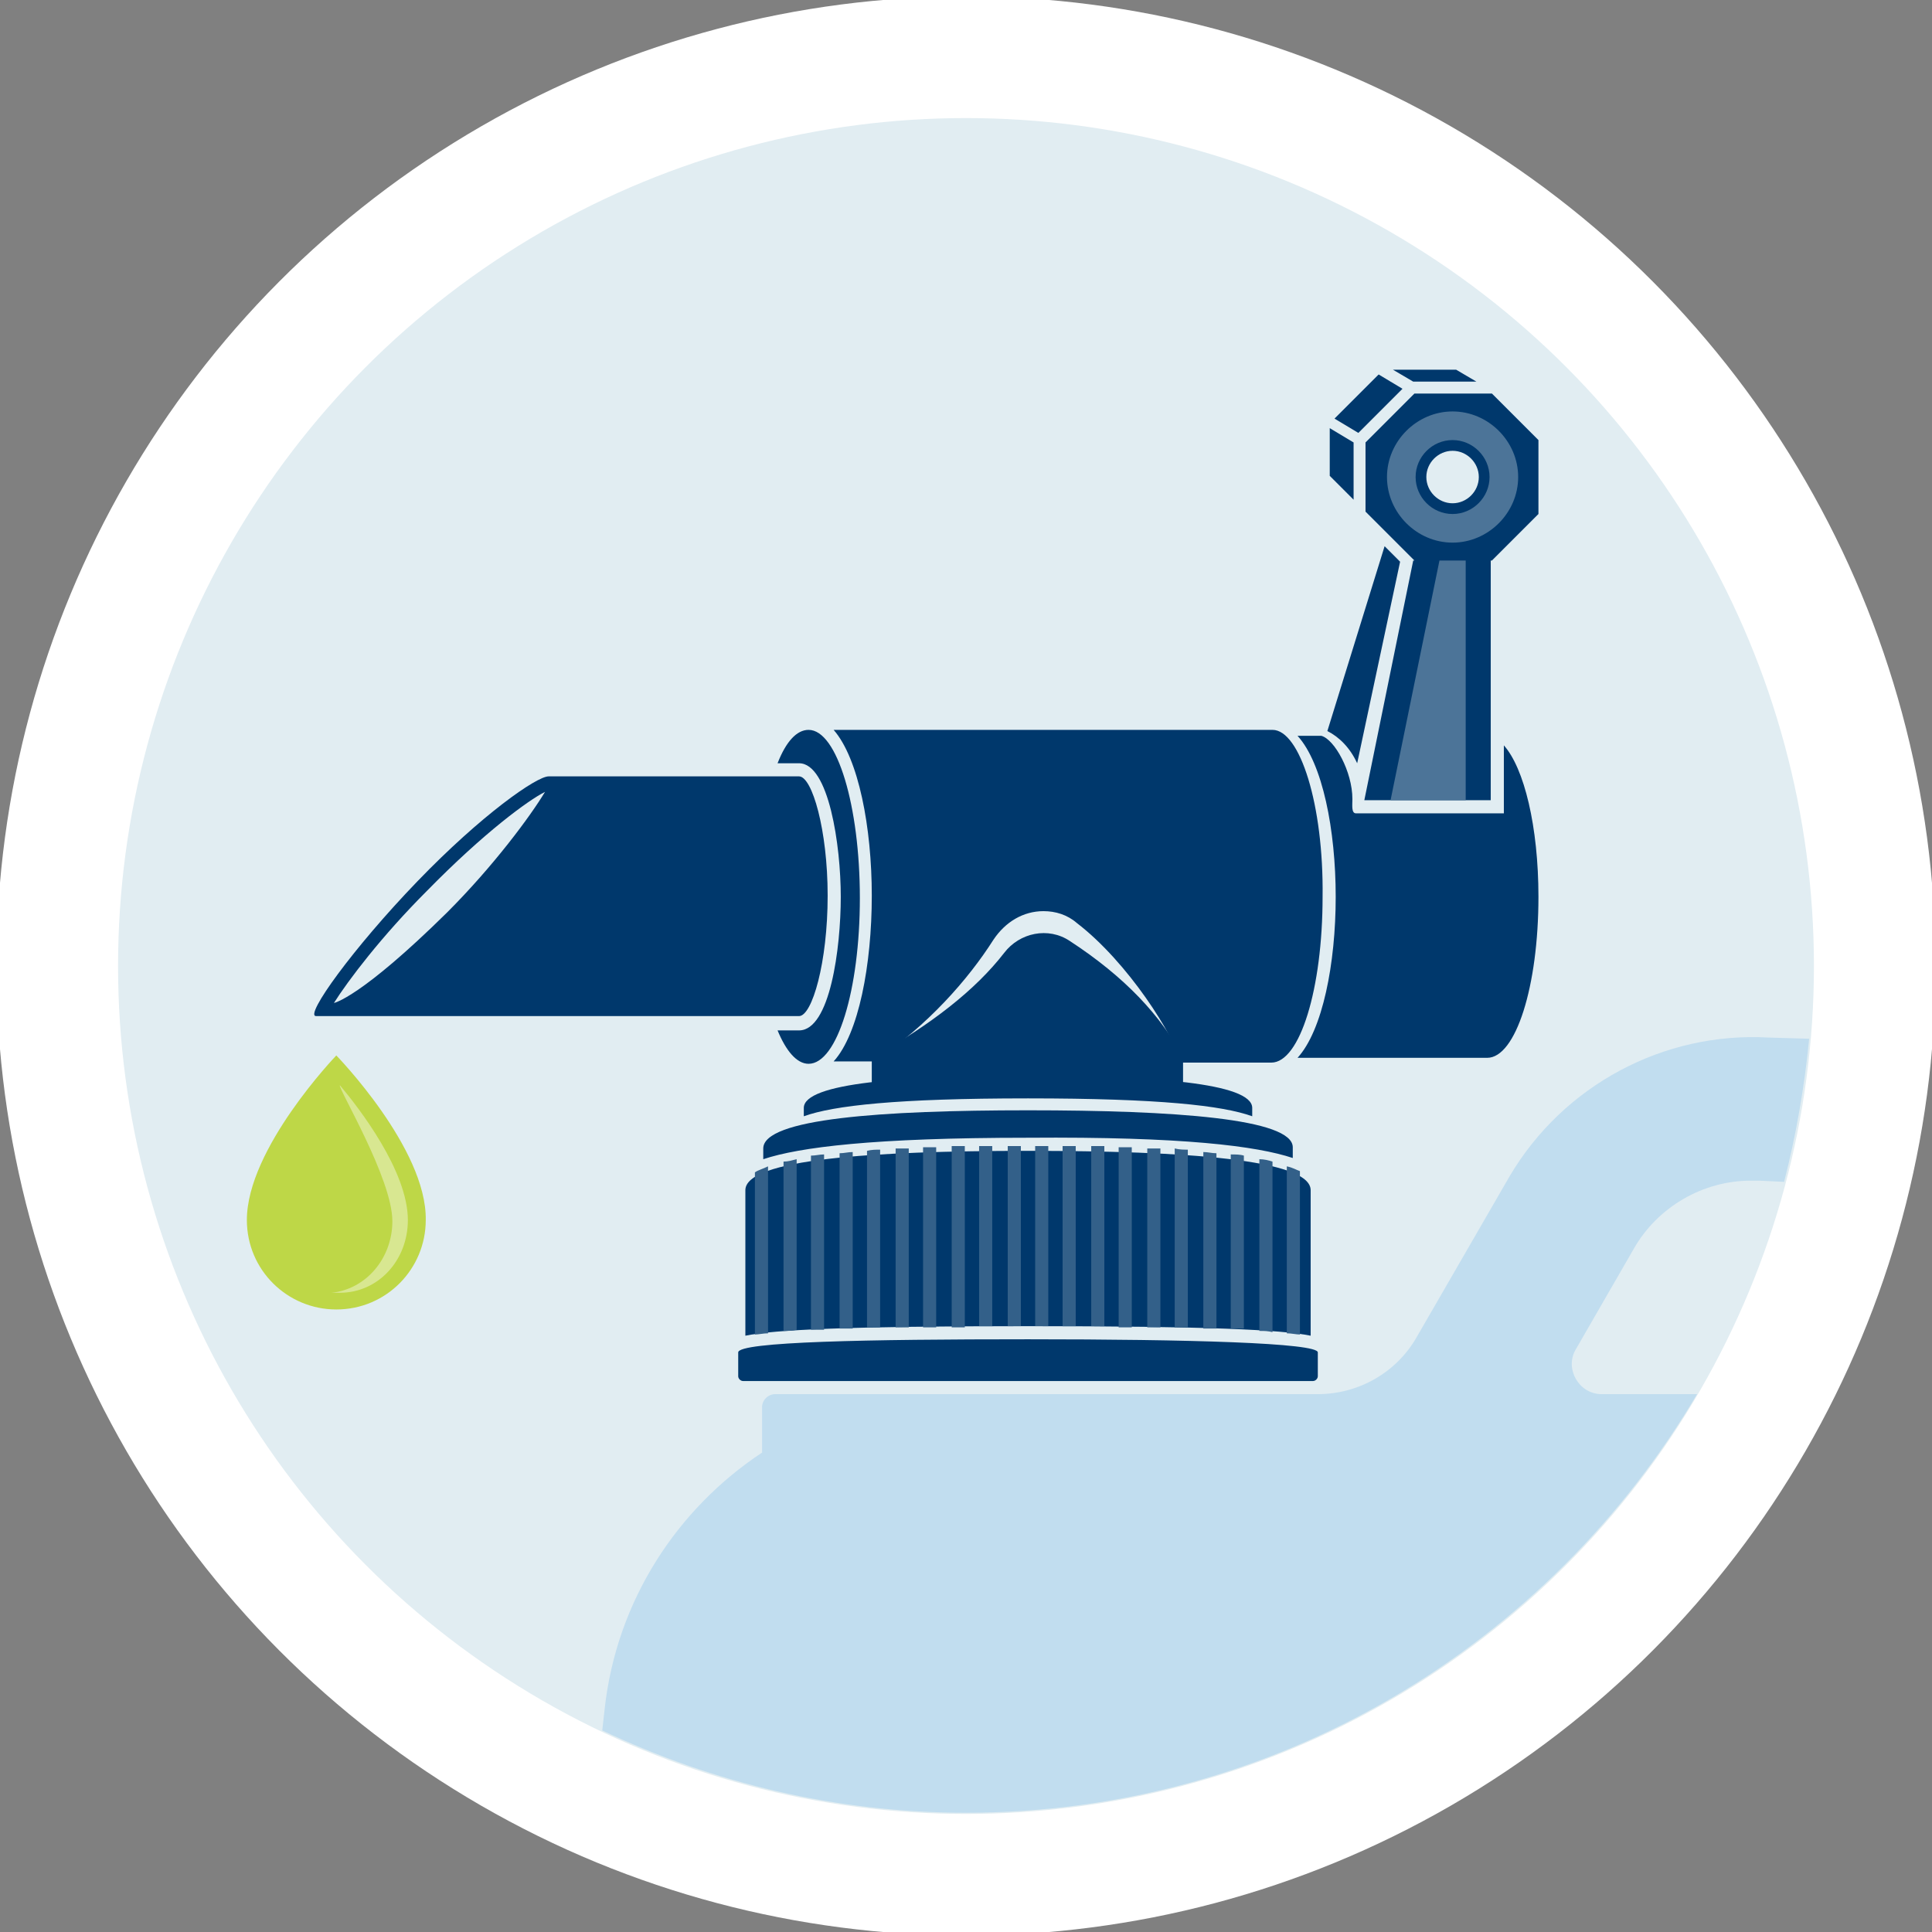
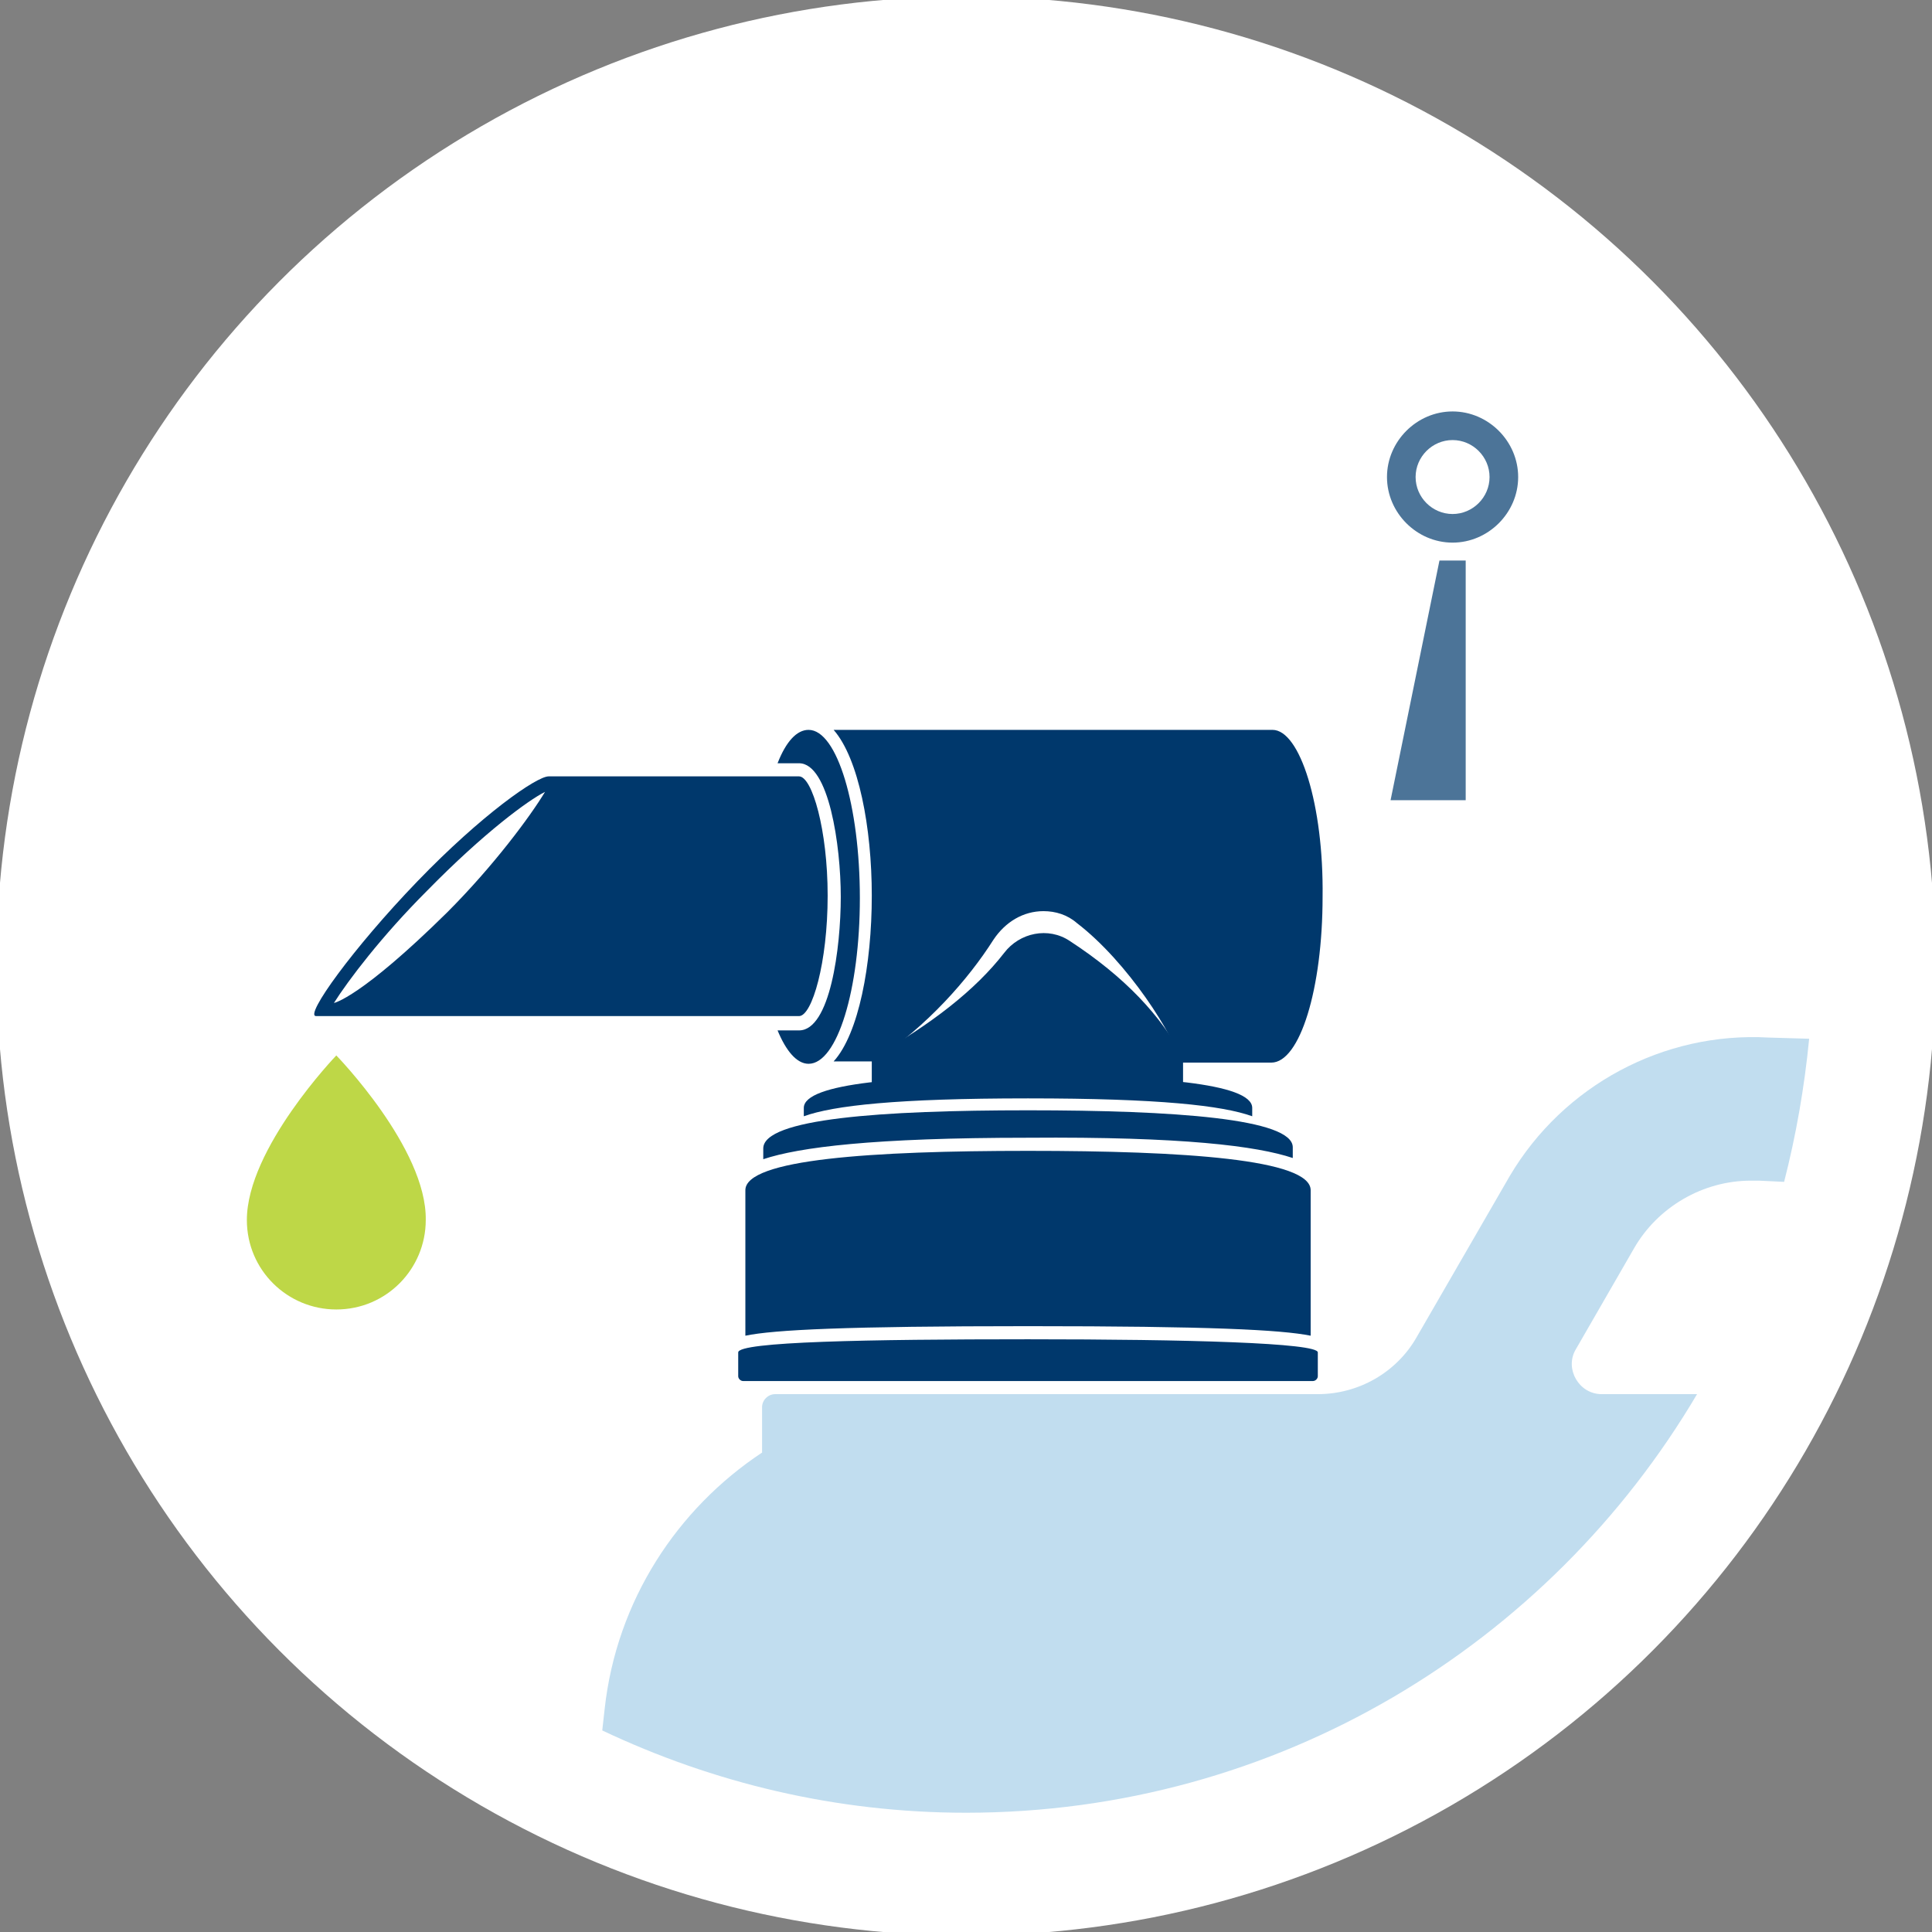
<svg xmlns="http://www.w3.org/2000/svg" version="1.1" id="Layer_1" x="0px" y="0px" viewBox="0 0 162 162" style="enable-background:new 0 0 162 162;" xml:space="preserve">
  <rect x="0" y="0" width="162" height="162" fill="#808080" stroke="none" />
  <style type="text/css">
	.st0{fill:#FFFFFF;}
	.st1{fill:#E1EDF2;}
	.st2{fill:#00386C;}
	.st3{fill:#336089;}
	.st4{fill:#4C7498;}
	.st5{fill:#C1DDEF;}
	.st6{fill:#BED747;}
	.st7{fill:#D8E791;}
</style>
  <g>
    <circle class="st0" cx="81" cy="81" r="81.3" />
-     <circle class="st1" cx="81" cy="81" r="71.1" />
    <g>
      <g>
        <path class="st2" d="M86.2,91.2c5.1,0,9.7,0.1,13,0.2v-2.7c-1.8-3.5-4.9-6.8-9.5-9.8c-1.8-1.2-4.2-0.7-5.5,1     c-2.4,3.1-6.1,6-11.1,8.8v2.7C76.5,91.2,81.1,91.2,86.2,91.2z" />
        <path class="st2" d="M86.2,112.3c-13.4,0-24.3,0.2-24.3,1.1v2c0,0.2,0.2,0.4,0.4,0.4h47.8c0.2,0,0.4-0.2,0.4-0.4v-2     C110.5,112.6,99.6,112.3,86.2,112.3z M108.4,97.1v-0.9c0-2.4-9.9-3.1-22.2-3.1S64,93.8,64,96.3v0.9c3-1,9.2-1.8,22.2-1.8     C99.2,95.3,105.4,96.1,108.4,97.1z M109.9,112V99.8c0-2.6-10.6-3.3-23.7-3.3s-23.7,0.7-23.7,3.3V112c2.4-0.5,8.5-0.8,23.7-0.8     C101.4,111.2,107.4,111.5,109.9,112z" />
-         <path class="st3" d="M96.2,111.3c0.4,0,0.7,0,1.1,0v-15c-0.3,0-0.7,0-1.1,0V111.3z M98.5,111.3c0.4,0,0.7,0,1.1,0V96.4     c-0.3,0-0.7,0-1.1-0.1V111.3z M86.8,111.2c0.4,0,0.7,0,1.1,0V96.1c-0.4,0-0.7,0-1.1,0V111.2z M91.5,111.2c0.4,0,0.7,0,1.1,0V96.1     c-0.4,0-0.7,0-1.1,0V111.2z M89.1,111.2c0.4,0,0.7,0,1.1,0V96.1c-0.4,0-0.7,0-1.1,0V111.2z M100.9,111.4c0.4,0,0.7,0,1.1,0V96.7     c-0.4,0-0.7-0.1-1.1-0.1V111.4z M105.6,111.6c0.4,0,0.7,0,1.1,0.1V97.4c-0.3-0.1-0.7-0.2-1.1-0.2V111.6z M107.9,97.8v14     c0.4,0,0.8,0.1,1.1,0.1V98.2C108.7,98.1,108.4,97.9,107.9,97.8z M103.2,111.4c0.4,0,0.7,0,1.1,0V96.9c-0.3-0.1-0.7-0.1-1.1-0.1     V111.4z M93.8,111.3c0.4,0,0.7,0,1.1,0V96.2c-0.4,0-0.7,0-1.1,0V111.3z M70.4,111.4c0.3,0,0.7,0,1.1,0V96.6     c-0.4,0-0.7,0.1-1.1,0.1V111.4z M72.7,111.3c0.3,0,0.7,0,1.1,0V96.4c-0.4,0-0.7,0-1.1,0.1V111.3z M68,111.5c0.3,0,0.7,0,1.1,0     V96.8c-0.4,0-0.7,0.1-1.1,0.1V111.5z M65.7,111.6c0.3,0,0.7,0,1.1-0.1V97.2c-0.4,0.1-0.7,0.2-1.1,0.2V111.6z M63.3,111.9     c0.3,0,0.7-0.1,1.1-0.1v-14c-0.4,0.2-0.8,0.3-1.1,0.5V111.9z M77.4,111.3c0.4,0,0.7,0,1.1,0V96.2c-0.4,0-0.7,0-1.1,0V111.3z      M82.1,111.2c0.4,0,0.7,0,1.1,0V96.1c-0.4,0-0.7,0-1.1,0V111.2z M75.1,111.3c0.4,0,0.7,0,1.1,0v-15c-0.4,0-0.7,0-1.1,0V111.3z      M79.8,111.3c0.4,0,0.7,0,1.1,0V96.1c-0.4,0-0.7,0-1.1,0V111.3z M84.5,111.2c0.4,0,0.7,0,1.1,0V96.1c-0.4,0-0.7,0-1.1,0V111.2z" />
-         <path class="st2" d="M123.8,32l-1.7-1h-5.3l1.7,1H123.8z M117.6,32.6l-2-1.2l-3.7,3.7l2,1.2L117.6,32.6z M111.3,61.3     c1,0.5,1.9,1.4,2.5,2.7l3.6-16.9l-1.3-1.3L111.3,61.3z M125.1,33h-6.5l-4.1,4.1v5.8l4.1,4.1h6.5l3.9-3.9v-6.2L125.1,33z      M121.8,42.2c-1.2,0-2.2-1-2.2-2.2c0-1.2,1-2.2,2.2-2.2c1.2,0,2.2,1,2.2,2.2C124,41.2,123,42.2,121.8,42.2z M125,47h-6.5     l-4.1,20.1H125V47z M126.1,68.2h-12.4c-0.4,0-0.3-0.7-0.3-1.2c0-2.3-1.5-5-2.6-5.3h-2c2.1,2.3,3.2,7.9,3.2,13.5     c0,5.6-1.1,11.2-3.2,13.5h15.9c2.4,0,4.3-6,4.3-13.5c0-5.9-1.2-10.8-2.9-12.7V68.2z M113.5,37.1l-2-1.2v4l2,2V37.1z" />
        <path class="st2" d="M67.8,61.2c-1,0-1.9,1-2.6,2.8H67c2.5,0,3.5,6.9,3.5,11.2c0,4.3-0.9,11.2-3.5,11.2h-1.8     c0.7,1.7,1.6,2.8,2.6,2.8c2.4,0,4.3-6.2,4.3-13.9S70.2,61.2,67.8,61.2z" />
        <path class="st2" d="M67,65.1H46c-1,0-5.6,3.2-11,8.8c-5.4,5.6-9.5,11.3-8.5,11.3H67c1.1,0,2.4-4.5,2.4-10.1     C69.4,69.6,68.1,65.1,67,65.1z M28,84.1c1.2-1.9,4-5.6,7.8-9.4c4.8-4.9,8.5-7.6,9.9-8.3c-1.2,2-4.3,6.2-8.2,10.1     C30.2,83.7,28,84.1,28,84.1z" />
        <path class="st2" d="M106.7,61.2H69.9c2.1,2.4,3.2,8.2,3.2,13.9c0,5.8-1.1,11.6-3.2,13.9h3.4c4.5-3,7.9-6.9,10-10.2     c1-1.5,2.5-2.4,4.2-2.4c1,0,2,0.3,2.8,1c4.3,3.3,8.2,9.5,8.7,11.7h7.6c2.4,0,4.3-6.2,4.3-13.9C111,67.5,109,61.2,106.7,61.2z" />
        <path class="st2" d="M105,93.6v-0.7c0-2.1-8.4-2.7-18.8-2.7s-18.8,0.6-18.8,2.7v0.7c2.5-0.9,7.8-1.5,18.8-1.5     C97.2,92.1,102.5,92.7,105,93.6z" />
        <path class="st4" d="M121.8,34.5c-3,0-5.5,2.5-5.5,5.5s2.5,5.5,5.5,5.5c3,0,5.5-2.5,5.5-5.5S124.8,34.5,121.8,34.5z M121.8,43.1     c-1.7,0-3.1-1.4-3.1-3.1c0-1.7,1.4-3.1,3.1-3.1c1.7,0,3.1,1.4,3.1,3.1C124.9,41.7,123.5,43.1,121.8,43.1z M116.6,67.1h6.3V47     h-2.2L116.6,67.1z" />
      </g>
      <path class="st5" d="M148.3,87c-8.8-0.5-17.2,4-21.7,11.6l-7.8,13.5c-1.7,3-4.9,4.8-8.3,4.8H65c-0.6,0-1.1,0.5-1.1,1.1v3.8    c-7.1,4.7-12.2,12.4-13.2,21.5l-0.2,1.8c9.3,4.4,19.6,6.9,30.5,6.9c26.1,0,48.9-14.1,61.3-35.1h-8c-1.9,0-3.1-2.1-2.2-3.7l4.9-8.5    c2-3.5,5.8-5.7,9.8-5.7c0.2,0,0.5,0,0.7,0l2.1,0.1c1-3.9,1.7-7.9,2.1-12L148.3,87z" />
      <g>
        <path class="st6" d="M28.2,88.5c0,0-7.5,7.8-7.5,13.8c0,4.2,3.4,7.5,7.5,7.5c4.2,0,7.5-3.4,7.5-7.5     C35.8,96.3,28.2,88.5,28.2,88.5z" />
-         <path class="st7" d="M28.5,91c-0.2,0.2,4.4,7.8,4.4,11.4c0,3.1-2.2,5.7-5.1,6c0.2,0,0.4,0,0.7,0c3.2,0,5.7-2.7,5.7-6.1     C34.2,98.2,30.1,92.9,28.5,91" />
      </g>
    </g>
  </g>
</svg>